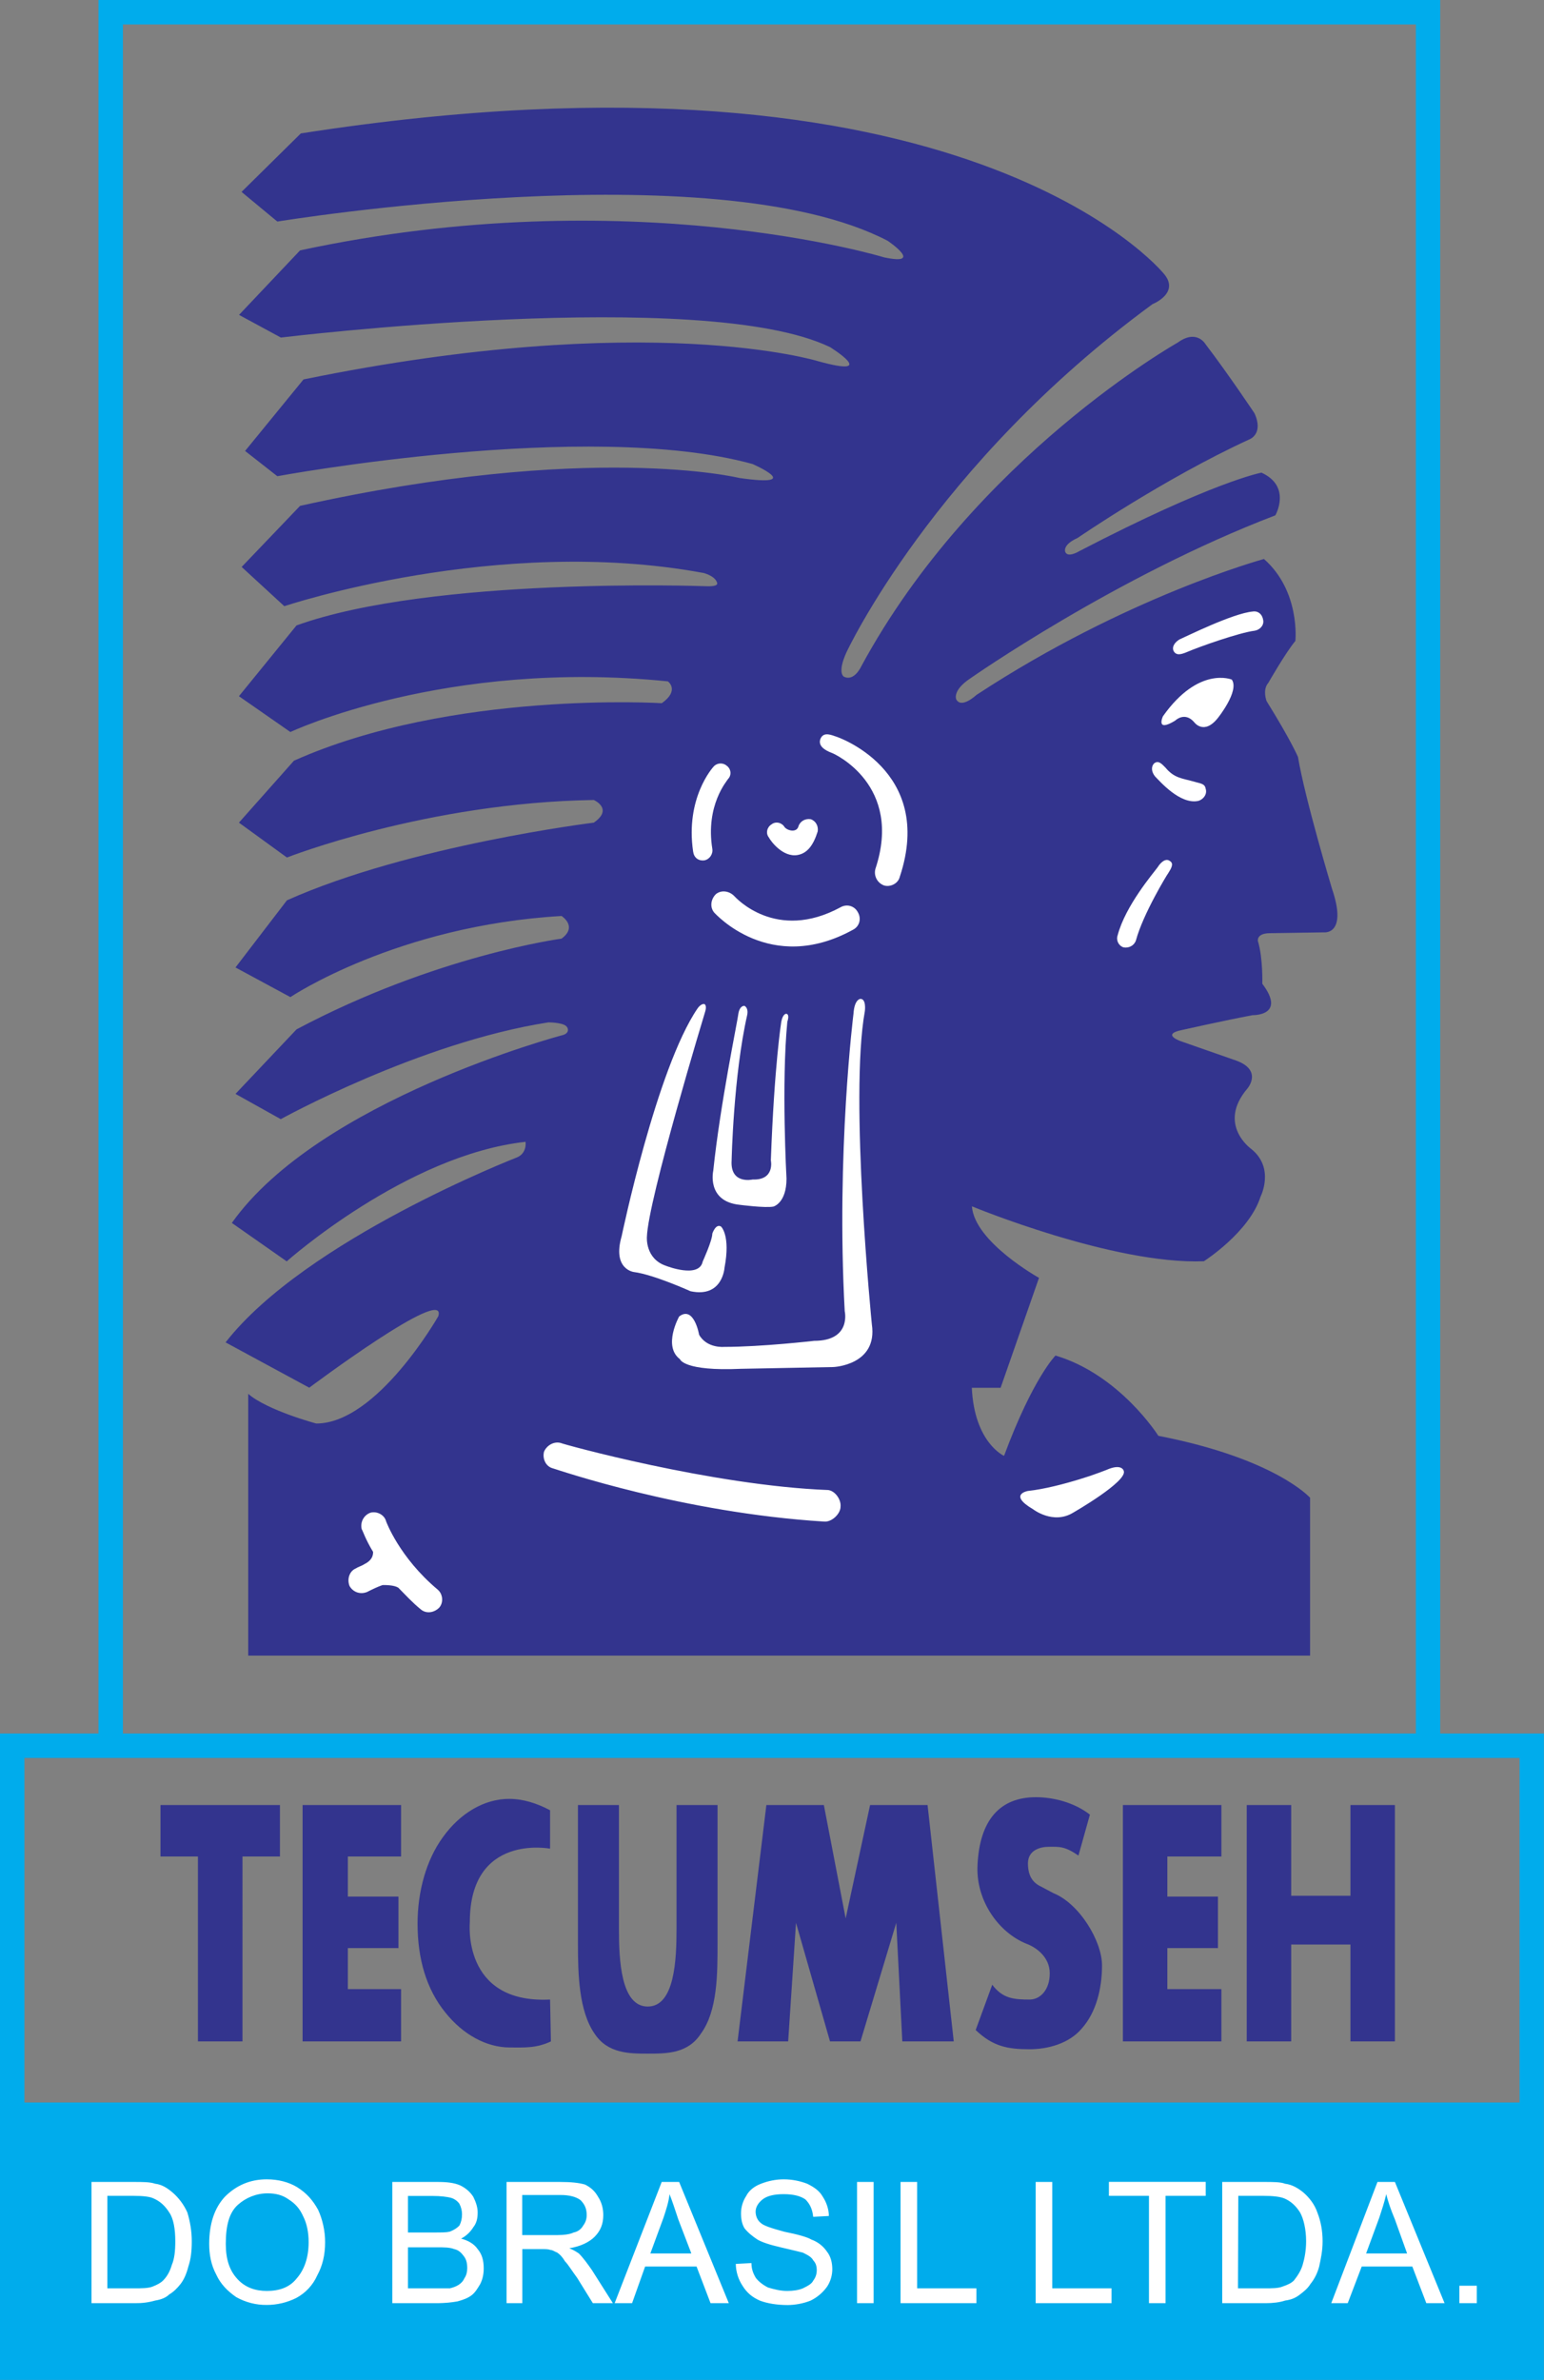
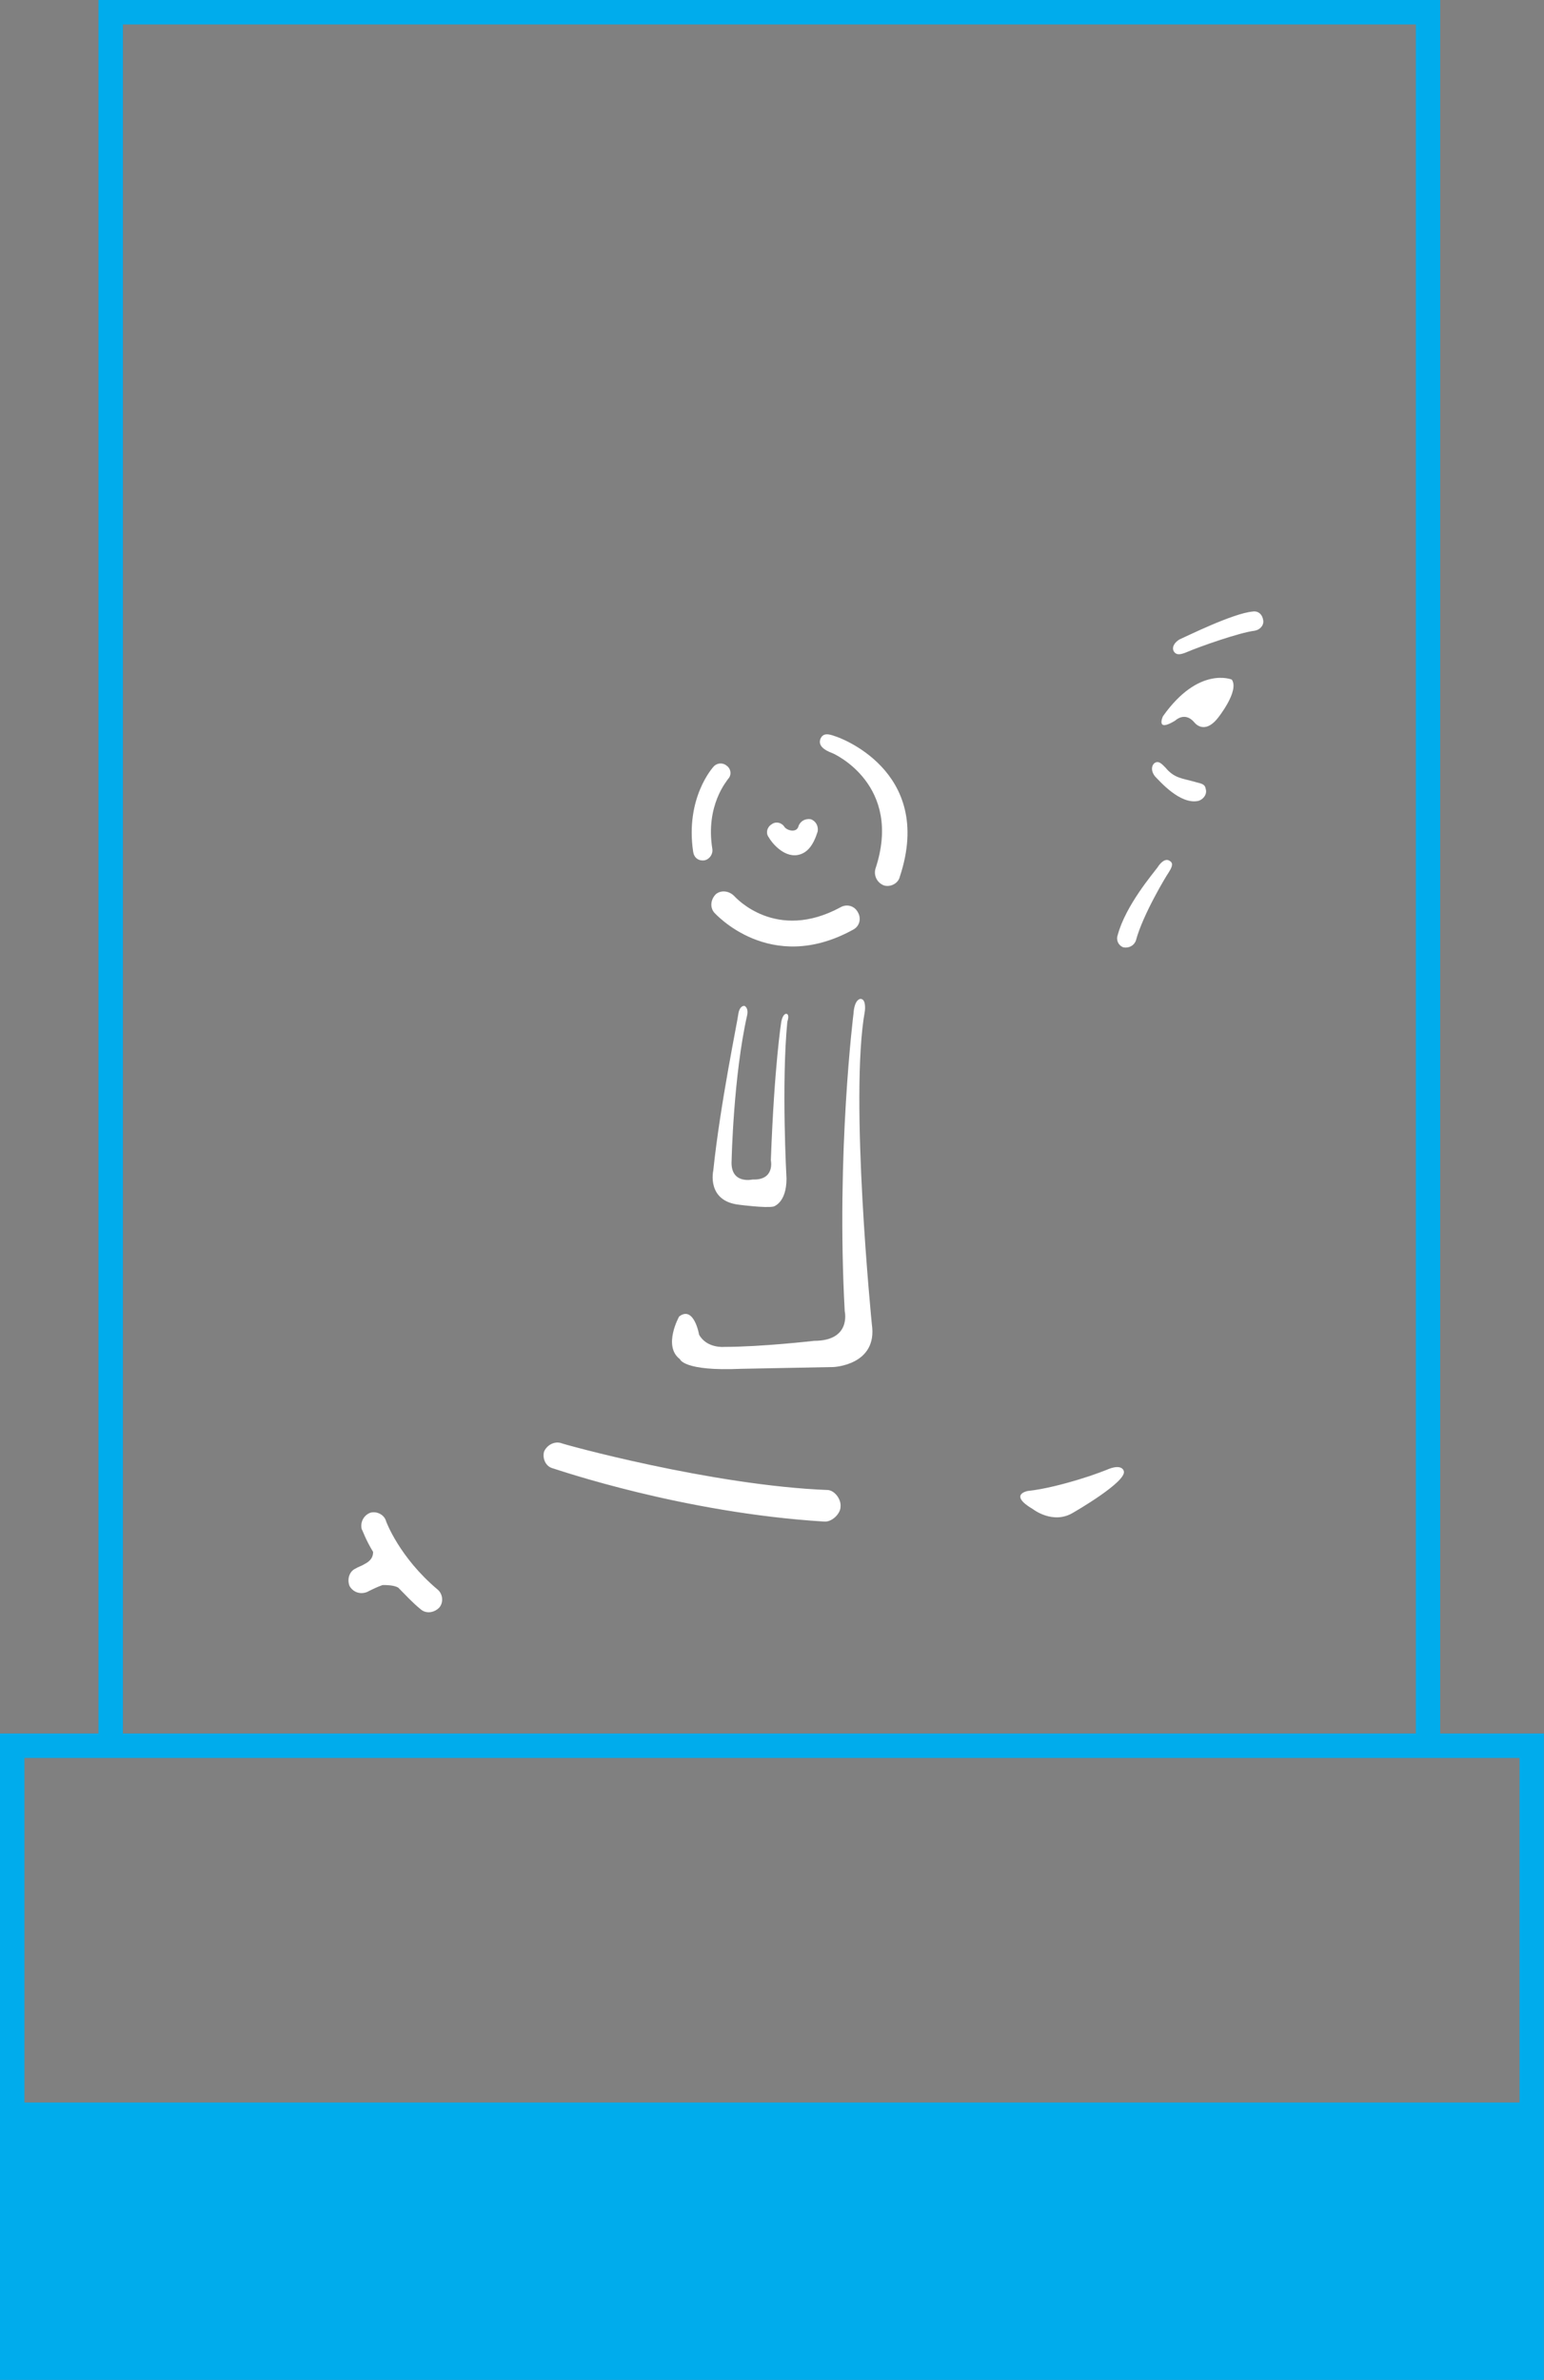
<svg xmlns="http://www.w3.org/2000/svg" version="1.1" id="Layer_1" x="0px" y="0px" viewBox="0 0 1479.8 2279.4" style="enable-background:new 0 0 1479.8 2279.4;" xml:space="preserve">
  <rect x="0" y="0" width="1479.8" height="2279.4" fill="#808080" stroke="none" />
  <style type="text/css">
	.st0{fill-rule:evenodd;clip-rule:evenodd;fill:#00ACEC;}
	.st1{fill-rule:evenodd;clip-rule:evenodd;fill:#33348E;}
	.st2{fill-rule:evenodd;clip-rule:evenodd;fill:#FFFFFF;}
</style>
  <g>
    <path class="st0" d="M94.4,0h1285.9v1660.3h99.4v619.1H0v-619.1h94.4V0z M23.4,2013.7h1433v-330H23.4L23.4,2013.7L23.4,2013.7z    M117.8,23.4v1636.9H1357V23.4L117.8,23.4L117.8,23.4z" />
-     <path class="st1" d="M288.3,127.8l-56.8,56l34.3,28.4c0,0,417.8-68.5,584.9,18.4c0,0,35.9,24.2-3.3,15.9c0,0-244-74.4-559.8-6.7   l-58.5,61.8l40.1,21.7c0,0,405.3-49.3,526.4,9.2c0,0,48.5,30.1-11.7,13.4c0,0-162.1-50.1-493,17.5l-56,68.5l30.9,24.2   c0,0,297.5-55.1,455.4-11.7c0,0,51.8,22.6-12.5,13.4c0,0-142.9-35.1-421.1,26.7l-56,58.5l40.9,37.6c0,0,203.9-68.5,401.9-31.8   c0,0,10,2.5,12.5,8.4c0.8,1.7,2.5,5-12.5,4.2c0,0-259.9-9.2-390.2,37.6L229,666.8l49.3,34.3c0,0,148.7-70.2,361.8-48.5   c0,0,11.7,8.4-5.8,20.9c0,0-201.4-12.5-352.6,55.1L229,787.9l46,33.4c0,0,133.7-52.6,294.1-55.1c0,0,19.2,8.4,0,21.7   c0,0-176.3,21.7-294.1,74.4l-49.3,64.3l52.6,28.4c0,0,101.9-68.5,259.9-77.7c0,0,15.9,10,0,21.7c0,0-120.3,15.9-254,86.9   l-58.5,61.8l43.4,24.2c0,0,132.8-73.5,256.5-92.7c0,0,12.5,0,16.7,3.3c2.5,1.7,4.2,7.5-4.2,9.2c0,0-232.3,61.8-315.9,179.6   l52.6,36.8c0,0,114.5-101.9,228.9-114.5c0,0,1.7,10.9-8.4,15c0,0-202.2,78.5-279.1,177.1l80.2,43.4c0,0,132.8-99.4,123.7-68.5   c0,0-58.5,102.8-117,102.8c0,0-46.8-12.5-65.2-28.4v250.7h1017.7v-151.2c0,0-33.4-37.6-145.4-59.3c0,0-36.8-58.5-98.6-76.9   c0,0-21.7,21.7-49.3,96.1c0,0-28.4-12.5-30.9-65.2h27.6l36.8-105.3c0,0-61.8-34.3-64.3-68.5c0,0,135.4,56,222.3,52.6   c0,0,43.4-27.6,54.3-61.8c0,0,14.2-27.6-9.2-46c0,0-32.6-23.4-3.3-57.7c0,0,15.9-18.4-13.4-27.6l-50.1-17.5c0,0-20.1-6.7,0.8-10.9   c0,0,40.9-9.2,67.7-14.2c0,0,32.6,0.8,9.2-30.1c0,0,0.8-24.2-4.2-40.9c0,0-1.7-7.5,11.7-7.5l51.8-0.8c0,0,22.6,2.5,7.5-41.8   c0,0-25.9-86.1-32.6-126.2c0,0-6.7-15.9-30.1-53.5c0,0-4.2-10.9,1.7-17.5c0,0,16.7-29.2,25.9-40.1c0,0,5-47.6-30.1-78.5   c0,0-132,35.9-275.7,130.3c0,0-14.2,13.4-19.2,4.2c0,0-4.2-8.4,13.4-20.1c0,0,139.5-97.8,292.4-156.2c0,0,15.9-27.6-13.3-40.9   c0,0-46,8.4-174.6,75.2c0,0-10.9,6.7-13.4,0.8c0,0-3.3-6.7,11.7-13.4c0,0,82.7-56.8,164.6-94.4c0,0,14.2-5,5-25.1   c0,0-25.1-37.6-46.8-66c0,0-8.4-15-26.7-1.7c0,0-194.7,109.5-303.3,310c0,0-6.7,15-16.7,10c0,0-6.7-3.3,2.5-23.4   c0,0,83.5-179.7,293.3-333.4c0,0,27.6-10.9,10-30.1C1114.6,261.5,925,28.4,288.3,127.8L288.3,127.8z" />
    <path class="st2" d="M793.8,1427.1c-111.1-4.2-255.7-44.3-256.5-45.1c-6.7-1.7-13.4,2.5-15.9,8.4c-1.7,6.7,1.7,14.2,8.4,15.9   c5.8,1.7,124.5,42.6,259.9,51c7.5,0.8,15.9-7.5,15.9-14.2C806.3,1436.3,800.5,1428,793.8,1427.1z M419.4,1522.4   c-36.8-30.9-49.3-65.2-49.3-65.2c-1.7-6.7-9.2-10-15-8.4c-6.5,2.3-10.1,9.2-8.4,15.9c0.8,0.8,3.3,9.2,10.9,21.7   c0,4.2-1.7,8.4-8.4,11.7c-2.5,1.7-5.8,2.5-8.4,4.2c-5.8,2.5-8.4,10-5.8,16.7c3.3,5.8,10,8.4,16.7,5.8c5-2.5,10-5,15-6.7   c3.3,0,10.9,0,15,2.5c6.7,6.7,13.4,14.2,21.7,20.9c5,4.2,12.5,3.3,17.5-1.7C425.3,1534.9,424.5,1526.6,419.4,1522.4L419.4,1522.4z    M985.1,1428c0,0-19.2,3.3,5,17.5c0,0,19.2,15,38.4,3.3c0,0,52.6-30.1,48.5-40.1c0,0-1.7-7.5-16.7-0.8l-15.9,5.8l16.7-5.8   C1061.1,1407.9,1016.9,1424.6,985.1,1428L985.1,1428z M650.9,1260.9c0,0-15.9,28.4,0.8,40.9c0,0,3.3,11.7,58.5,9.2l88.6-1.7   c0,0,42.6-1.7,36.8-40.9c0,0-21.7-217.2-6.7-300c0,0,1.6-11.7-4.2-11.7c0,0-5.8,0-6.7,14.2c0,0-16.7,132.9-8.4,284.9   c0,0,6.7,28.4-29.3,28.4c0,0-50.1,5.8-86.1,5.8c0,0-16.7,1.7-24.2-11.7C670.1,1278.4,665.1,1250,650.9,1260.9L650.9,1260.9z" />
-     <path class="st2" d="M676,968.4c0,0-55.1,181.3-56,216.4c0,0-1.7,20.9,18.4,27.6c0,0,31.7,12.5,35.1-4.2c0,0,9.2-20.1,9.2-26.7   c0,0,3.3-10,8.4-6.7c0,0,9.2,8.4,3.3,39.3c0,0-1.7,29.2-32.6,22.6c0,0-35.1-15.9-54.3-18.4c0,0-20.9-2.5-11.7-34.3   c0,0,33.4-160.4,72.7-218.1c0,0,3.3-5,6.7-4.2C675.1,961.7,677.6,962.6,676,968.4z" />
    <path class="st2" d="M713.6,963.4c0,0-4.2-0.8-5.8,6.7c-0.8,7.5-17.5,86.9-24.2,151.2c0,0-6.7,29.2,25.1,32.6   c0,0,25.1,3.3,32.6,1.7c0,0,12.5-3.3,12.5-26.7c0,0-5-91.1,0.8-150.4c0,0,2.5-6.7-0.8-7.5c0,0-3.3-0.8-5,7.5c0,0-6.7,41.8-10,132.8   c0,0,4.2,19.2-17.5,18.4c0,0-21.7,5-20.1-18.4c0,0,1.7-81,15-139.5C716.1,971.8,717.7,965.9,713.6,963.4L713.6,963.4z M682.7,813   c-6.7-41.8,14.2-65.2,15-66.8c3.3-3.3,3.2-8.6-0.1-11.9c-0.2-0.2-0.5-0.4-0.7-0.6c-3.5-3.3-9-3.3-12.5,0   c-1.7,1.7-27.6,30.9-20.1,81.9c0.8,5.8,5,9.2,10.9,8.4C680.1,823,683.5,818,682.7,813z M805.5,869c-61.8,33.4-100.3-9.2-101.9-10.9   c-5-5-12.5-5.8-17.5-1.7c-5,5-5.8,12.5-1.7,17.5c0.8,0.8,53.5,60.2,132.9,16.7c6.7-3.3,8.3-10.9,5-16.7   C818.9,867.3,811.3,865.6,805.5,869L805.5,869z M764.5,818.9c9.2-1.7,15-9.2,19.2-22.6c0.8-5-1.7-10-6.7-11.7   c-5-0.8-10,1.7-11.7,6.7c-1.7,6.7-10.9,4.2-13.4,0.8c-2.5-4.2-8.4-5.8-12.5-2.5c-4.2,2.5-5.8,8.4-2.5,12.5   C738.6,805.5,750.3,821.4,764.5,818.9L764.5,818.9z M800.5,705.2c-6.7-2.5-11.7-3.3-14.2,2.5c-2.5,6.7,4.2,10.9,10.9,13.4   c2.5,0.8,68.5,30.9,41.8,111.1c-1.8,6.7,1.9,13.6,8.4,15.9c5.8,1.7,13.4-1.7,15-8.4C896.5,737,801.3,705.2,800.5,705.2z    M1121.3,824.7c-4.2-3.3-9.2,1.7-11.7,5.8c-4.2,5.8-30.9,36.8-38.4,65.2c-1.7,4.7,0.7,9.9,5.4,11.6c0.1,0.1,0.3,0.1,0.4,0.1   c5,0.8,10-1.7,11.7-6.7c6.7-25.1,30.1-63.5,30.9-64.3C1122.2,832.2,1125.5,827.2,1121.3,824.7z M1144.7,748.7   c-11.7-3.3-19.2-3.3-27.6-13.4c-3.3-3.3-6.7-7.5-10.9-4.2c-3.3,3.3-2.5,8.4,0.8,12.5c4.2,4.2,24.2,27.6,41.8,23.4   c5-1.7,8.4-6.7,6.7-11.7C1154.8,750.3,1149.7,750.3,1144.7,748.7L1144.7,748.7z M1210.7,594.1c-0.8-5.8-5-9.2-10-8.4   c-19.2,1.7-64.3,24.2-70.2,26.7c-4.2,2.5-7.5,6.7-5.8,10.9c2.5,5,7.5,3.3,11.7,1.7c13.4-5.8,51.8-19.2,66-20.9   C1207.4,603.3,1211.5,599.1,1210.7,594.1L1210.7,594.1z M1114.6,686c0,0-7.5,15.9,11.7,4.2c0,0,9.2-9.2,18.4,1.7   c0,0,9.2,12.5,22.5-4.2c0,0,20.9-25.9,13.4-36.8C1180.6,650.9,1148.9,637.5,1114.6,686L1114.6,686z" />
-     <path class="st1" d="M232.3,1955.2h-42.6v-177.1h-35.9v-49.3h114.5v49.3h-35.9V1955.2z M1118.8,1778.1v38.4h48.5v49.3h-48.5v39.3   h51.8v50.1h-94.4v-226.4h94.4v49.3L1118.8,1778.1L1118.8,1778.1z M333.4,1778.1v38.4h48.5v49.3h-48.5v39.3h51v50.1h-94.4v-226.4   h94.4v49.3L333.4,1778.1L333.4,1778.1z M527.2,1915.1l0.8,40.1c-14.2,6.7-25.9,5.8-39.3,5.8c-22.6,0-45.1-12.5-61.8-33.4   c-18.4-22.6-26.7-51.8-26.7-85.2c0-30.9,8.4-61,24.2-82.7c16.7-23.4,40.1-36.8,63.5-36.8c13.4,0,26.7,4.2,39.3,10.9v36.8   c0,0-76.9-15-76.9,70.2C450.4,1840.7,442,1919.3,527.2,1915.1z M687.7,1728.8v132.8c0,29.2,0,64.3-15.9,86.1   c-12.5,19.2-32.6,19.2-51,19.2c-17.5,0-38.4,0-51-19.2c-15-21.7-15.9-56.8-15.9-86.1v-132.8h39.3v118.6c0,29.2,1.7,74.4,27.6,74.4   s27.6-45.1,27.6-74.4v-118.6H687.7z M734.5,1728.8h55.1l20.9,108.6l23.4-108.6H889l25.1,226.4h-49.3l-5.8-113.6l-34.3,113.6h-29.2   l-32.6-113.6l-7.5,113.6h-48.5L734.5,1728.8z M1033.6,1777.2c-13.4-9.2-18.4-8.4-28.4-8.4c-8.4,0-20,3.3-20,15.9   c0,13.4,5.8,19.2,13.3,22.6l10.9,5.8c25.1,10,46.8,46,46.8,69.3c0,22.6-5.8,45.1-19.2,60.2c-12.5,15-33.4,20.1-50.1,20.1   c-20.9,0-35.1-2.5-51.8-18.4l15.9-43.4c10,13.4,20.9,14.2,35.9,14.2c10,0,19.2-9.2,19.2-25.1c0-15.9-13.4-25.1-22.5-28.4   c-26.7-10.9-47.7-40.9-46.8-73.5c1.6-46,22.5-66.8,56-66.8c16.7,0,36.8,5,51.8,16.7L1033.6,1777.2L1033.6,1777.2z M1294.3,1815.7   v-86.9h42.6v226.4h-42.6v-92.8h-56.8v92.8h-42.6v-226.4h42.6v86.9H1294.3z" />
-     <path class="st2" d="M87.7,2205.9v-116.1h40.1c9.2,0,15.9,0,20.9,1.7c6.7,0.8,11.7,4.2,16.7,8.4c5.8,5,10.9,11.7,14.2,19.2   c2.5,8.4,4.2,17.5,4.2,27.6c0,9.2-0.8,16.7-3.3,24.2c-1.7,6.7-4.2,12.5-7.5,16.7c-3.3,4.2-6.7,7.5-10.9,10c-3.3,3.3-8.4,5-13.4,5.8   c-6.3,1.8-12.7,2.6-19.2,2.5L87.7,2205.9L87.7,2205.9L87.7,2205.9z M102.8,2191.7h25.1c7.5,0,14.2,0,18.4-1.7   c4.2-1.7,7.5-3.3,10-5.8c4.2-4.2,6.7-9.2,8.4-15c2.5-5.8,3.3-13.4,3.3-22.6c0-11.7-1.7-21.7-5.8-27.6c-4.2-6.7-9.2-10.9-15-13.4   c-3.3-1.7-10-2.5-19.2-2.5h-25.1V2191.7z M200.5,2149.1c0-19.2,5-34.3,15-45.1c10.9-10.9,24.2-16.7,40.1-16.7   c10.9,0,20.9,2.5,29.2,7.5c9.2,5.8,15,12.5,20.1,21.7c4.2,9.2,6.7,20.1,6.7,30.9c0,12.5-2.5,22.6-7.5,31.8   c-4.1,9.3-11.2,16.9-20.1,21.7c-8.8,4.4-18.5,6.7-28.4,6.7c-10.2,0.1-20.3-2.5-29.2-7.5c-8.4-5.8-15-12.5-19.2-21.7   C202.2,2169.1,200.5,2159.1,200.5,2149.1z M216.4,2149.1c0,14.2,3.3,25.1,10.9,33.4c7.5,8.4,17.5,11.7,28.4,11.7   c11.7,0,21.7-3.3,28.4-11.7c7.5-8.4,11.7-20.1,11.7-35.1c0-9.2-1.7-17.6-5-24.2c-3.3-7.5-7.5-12.5-14.2-16.7   c-5.8-4.2-12.5-5.8-20.1-5.8c-10.9,0-20.9,4.2-28.4,10.9C219.7,2119,216.4,2131.5,216.4,2149.1L216.4,2149.1z M376,2205.9v-116.1   h43.4c9.2,0,15.9,0.8,21.7,3.3c5,2.5,9.2,5.8,12.5,10.9c2.5,5,4.2,10,4.2,15c0,5-0.8,10-4.2,14.2c-2.8,4.6-6.9,8.4-11.7,10.9   c6.7,1.7,12.5,5,15.9,10c4.2,5,5.8,10.9,5.8,18.4c0,5-0.8,10-3.3,15c-2.5,4.2-5,8.4-8.4,10.9c-3.3,2.5-7.5,4.2-13.4,5.8   c-6.1,1.1-12.2,1.6-18.4,1.7L376,2205.9L376,2205.9z M391,2138.2h25.1c7.5,0,11.7,0,15-0.8c4.2-1.7,6.7-3.3,9.2-5.8   c1.7-3.3,2.5-6.7,2.5-10.9c0-3.3-0.8-6.7-2.5-10c-2-2.8-5-4.9-8.4-5.8c-3.3-0.8-9.2-1.7-17.5-1.7H391L391,2138.2L391,2138.2   L391,2138.2z M391,2191.7h40.1c3.3-0.8,5.8-1.7,8.4-3.3c2.5-1.7,4.2-3.3,5.8-6.7c1.7-2.5,2.5-5.8,2.5-9.2c0-5-0.8-8.4-3.3-11.7   c-2.5-3.3-5-5.8-9.2-6.7c-4.2-1.7-10-1.7-16.7-1.7H391L391,2191.7L391,2191.7z M485.5,2205.9v-116.1h51c10.9,0,18.4,0.8,24.2,2.5   c5,2.5,9.2,5.8,12.5,11.7c3.3,5,5,10.9,5,17.5c0,8.4-2.5,15-8.4,20.9c-5,5-13.4,9.2-24.2,10.9c4.2,1.7,6.7,3.3,9.2,5   c4.2,4.2,8.4,10,12.5,15.9l20.1,31.7h-19.2l-15-24.2c-5-6.7-8.4-12.5-11.7-15.9c-2.5-4.2-5-6.7-7.5-8.4c-2.5-0.8-4.2-2.5-6.7-2.5   c-1.7-0.8-5-0.8-9.2-0.8h-17.5v51.8L485.5,2205.9L485.5,2205.9z M500.5,2140.7h33.4c6.7,0,12.5-0.8,15.9-2.5   c3.9-0.7,7.3-3.2,9.2-6.7c2.5-3.3,3.3-6.7,3.3-10c0-5.8-1.7-10-5.8-14.2c-4.2-3.3-10.9-5-19.2-5h-36.8L500.5,2140.7L500.5,2140.7z    M589.1,2205.9l45.1-116.1h16.7l47.6,116.1H681l-13.4-35.1h-49.3l-12.5,35.1H589.1L589.1,2205.9z M623.3,2158.3h39.3l-12.5-32.6   c-3.3-10-5.8-17.6-8.4-24.2c-0.8,7.5-3.3,15-5.8,22.6L623.3,2158.3z M705.2,2168.3l15-0.8c0,5.8,1.7,10,4.2,14.2   c2.5,3.3,6.7,6.7,11.7,9.2c5.8,1.7,11.7,3.3,18.4,3.3c5.8,0,10.9-0.8,15-2.5c5-2.5,8.4-4.2,10-7.5c2.5-3.3,3.3-6.7,3.3-10   c0-3.3-0.8-6.7-3.3-9.2c-1.7-3.3-5-5-10-7.5c-3.3-0.8-10-2.5-20.9-5c-10.9-2.5-18.4-5-22.6-7.5c-5-3.3-9.2-6.7-12.5-10.9   c-2.5-4.2-3.3-9.2-3.3-14.2c0-5.8,1.7-11.7,5-16.7c2.5-5,7.5-9.2,14.2-11.7c6.9-2.7,14.3-4.2,21.7-4.2c8.4,0,15.9,1.7,22.5,4.2   c6.7,3.3,11.7,6.7,15,12.5c3.3,5,5.8,11.7,5.8,18.4l-15,0.8c-0.8-7.5-3.3-12.5-7.5-16.7c-5-3.4-11.7-5-20.9-5s-15.9,1.7-20.1,5   c-4.2,3.3-6.7,7.5-6.7,11.7s1.7,8.4,5,10.9c2.5,2.5,10,5,22.6,8.4c12.5,2.5,21.7,5,25.9,7.5c6.1,2.2,11.4,6.3,15,11.7   c3.3,4.2,5,10,5,16.7c0,5.8-1.7,11.7-5,16.7c-4.1,5.7-9.5,10.3-15.9,13.4c-6.9,2.7-14.3,4.1-21.7,4.2c-10.9,0-20.1-1.7-26.7-4.2   c-7.5-3.3-12.5-7.5-16.7-14.2C707.6,2183.1,705.3,2175.8,705.2,2168.3L705.2,2168.3z M821.4,2205.9v-116.1h15.9v116.1H821.4z    M863.1,2205.9v-116.1H879v101.9h56.8v14.2L863.1,2205.9L863.1,2205.9z M992.6,2205.9v-116.1h15.9v101.9h56.8v14.2L992.6,2205.9   L992.6,2205.9z M1101.2,2205.9v-102.8h-38.4v-13.4h92.8v13.4h-38.5v102.8H1101.2L1101.2,2205.9z M1171.4,2205.9v-116.1h40.1   c8.4,0,15.9,0,20.1,1.7c6.7,0.8,12.5,4.2,17.6,8.4c5.8,5,10.9,11.7,13.4,19.2c3.3,8.4,5,17.5,5,27.6c0,9.2-1.7,16.7-3.3,24.2   c-1.6,6.1-4.4,11.8-8.4,16.7c-2.5,4.2-6.7,7.5-10,10c-4.2,3.3-8.4,5-14.2,5.8c-5,1.7-11.7,2.5-18.4,2.5L1171.4,2205.9   L1171.4,2205.9z M1186.5,2191.7h25.1c7.5,0,13.4,0,17.6-1.7c5-1.7,8.4-3.3,10.9-5.8c3.3-4.2,6.7-9.2,8.4-15   c1.7-5.8,3.3-13.4,3.3-22.6c0-11.7-2.5-21.7-5.8-27.6c-4.2-6.7-9.2-10.9-15-13.4c-4.2-1.7-10.9-2.5-20-2.5h-24.2L1186.5,2191.7   L1186.5,2191.7z M1275.9,2205.9l44.3-116.1h16.7l47.6,116.1H1367l-13.4-35.1h-48.5l-13.4,35.1H1275.9L1275.9,2205.9z    M1309.3,2158.3h39.3l-11.7-32.6c-4.2-10-6.7-17.6-8.3-24.2c-1.7,7.5-4.2,15-6.7,22.6L1309.3,2158.3L1309.3,2158.3z M1398.7,2205.9   v-16.7h16.7v16.7H1398.7z" />
  </g>
</svg>